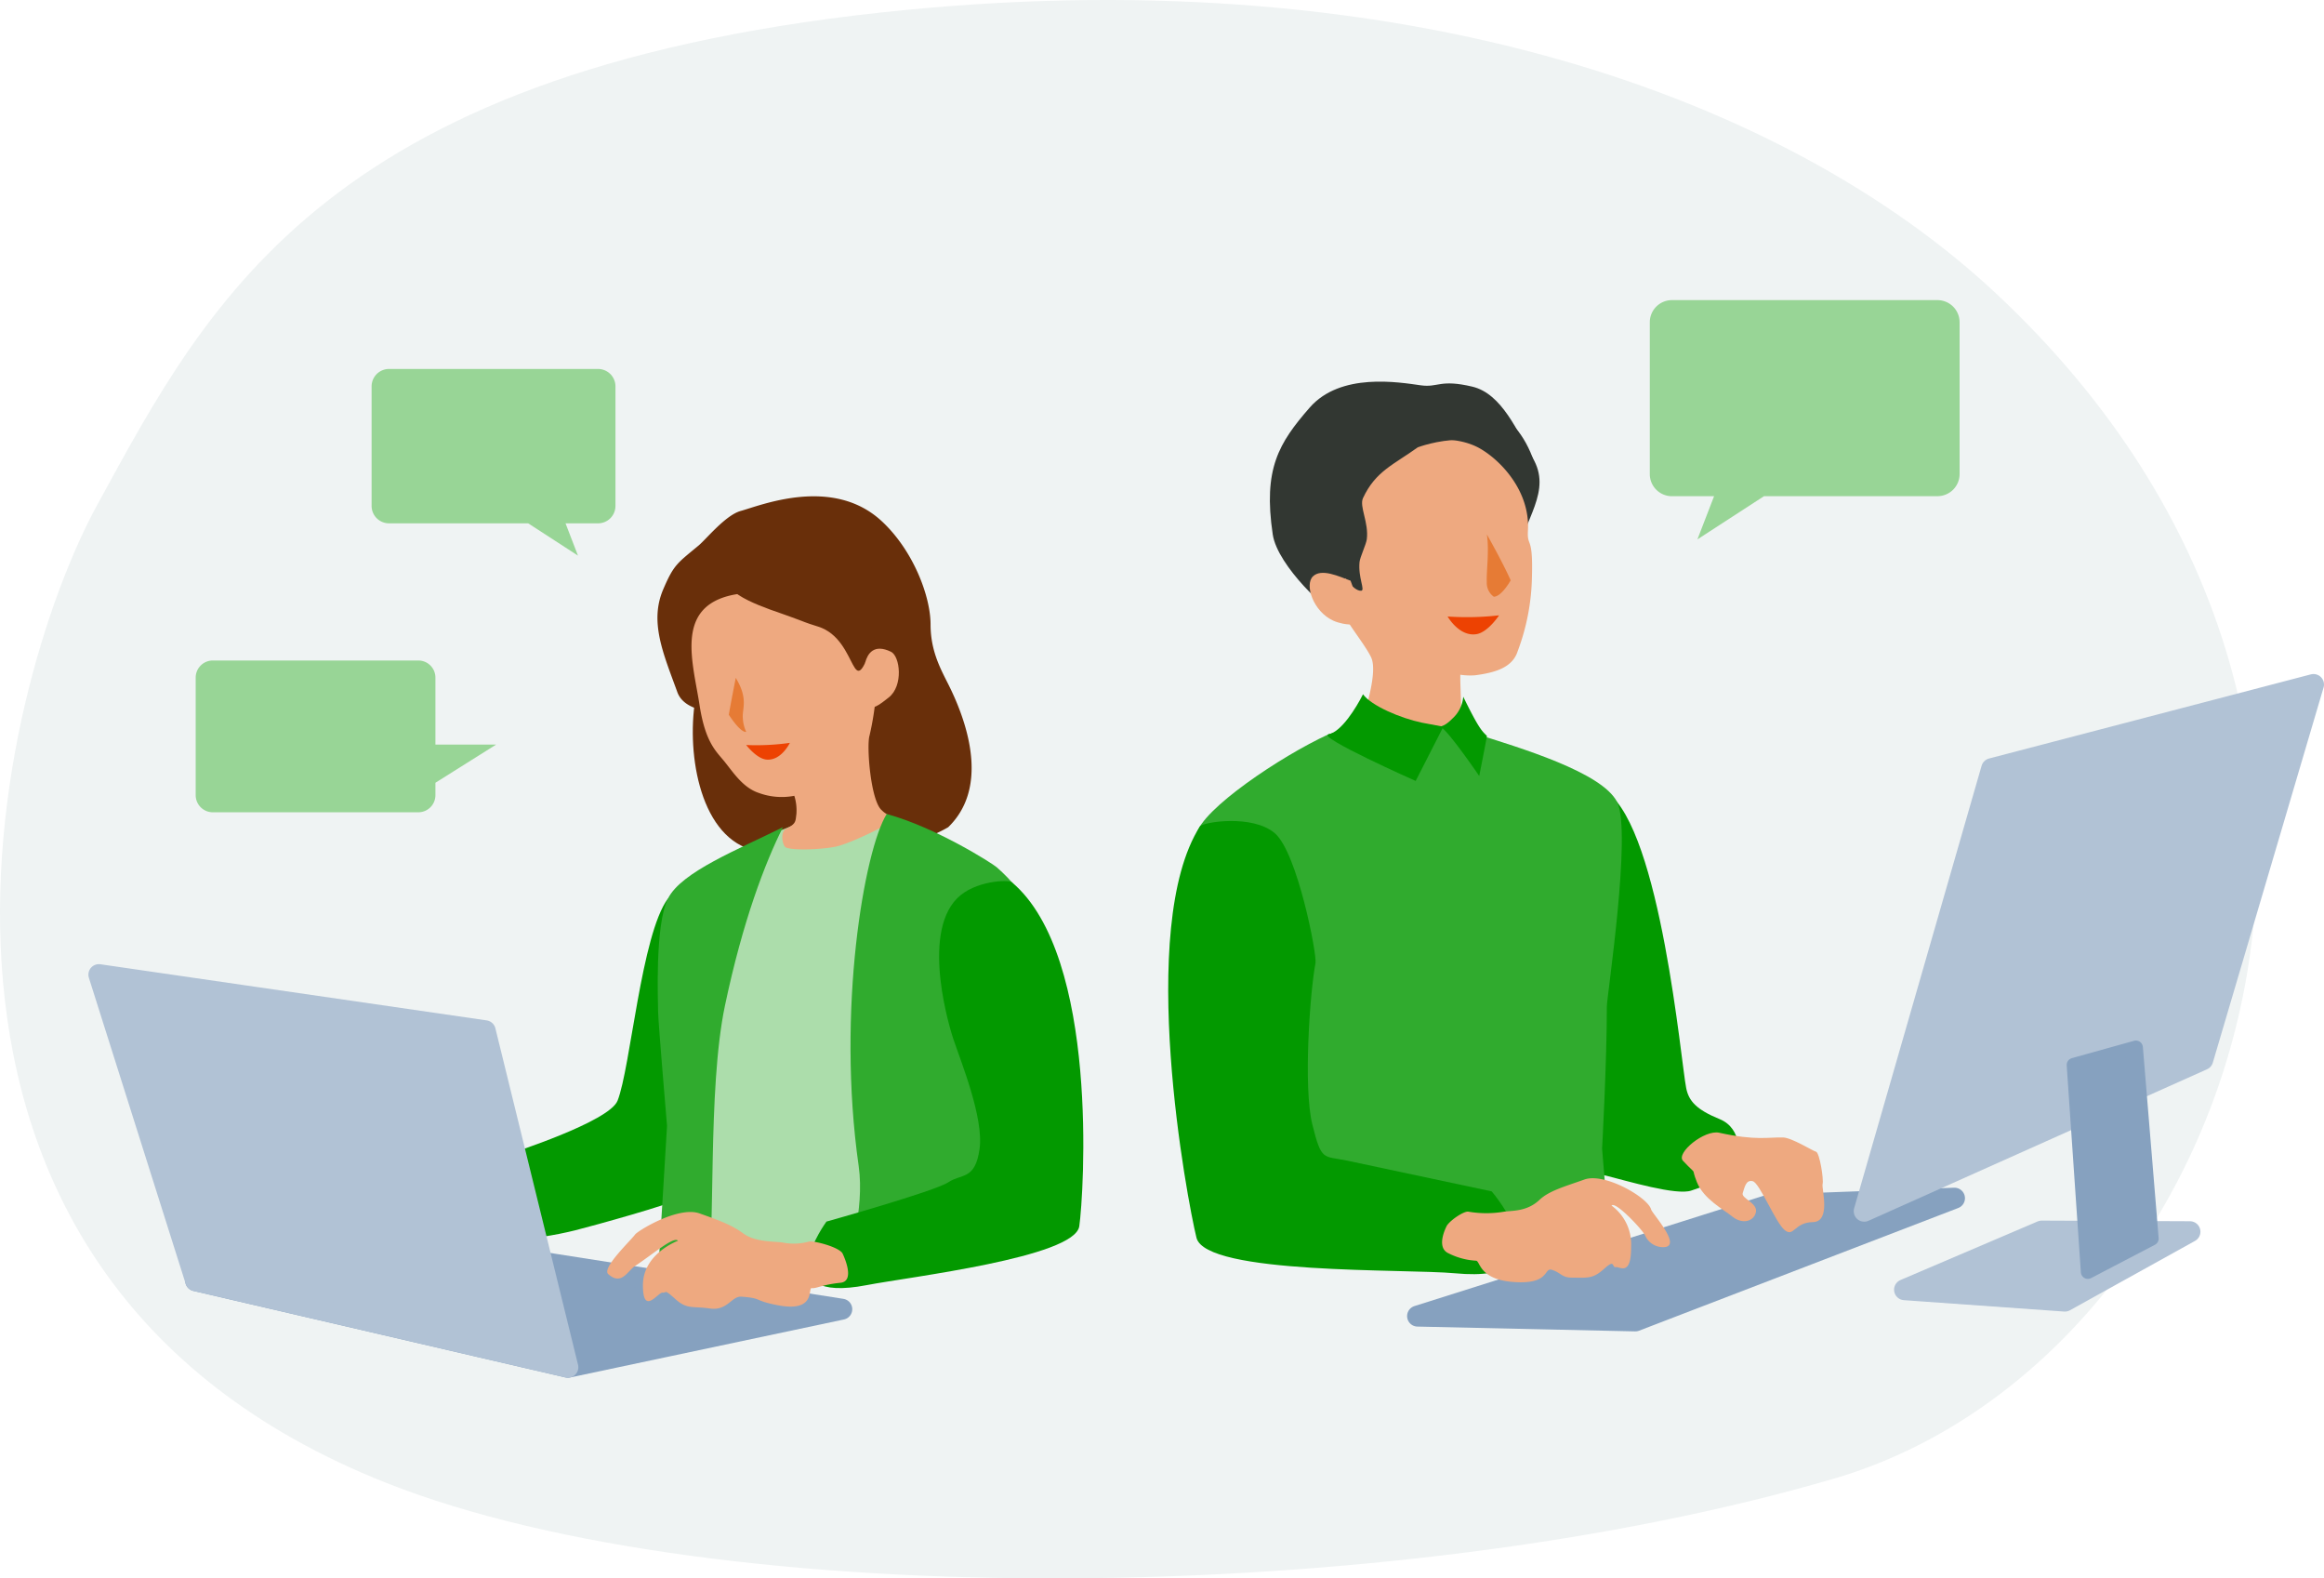
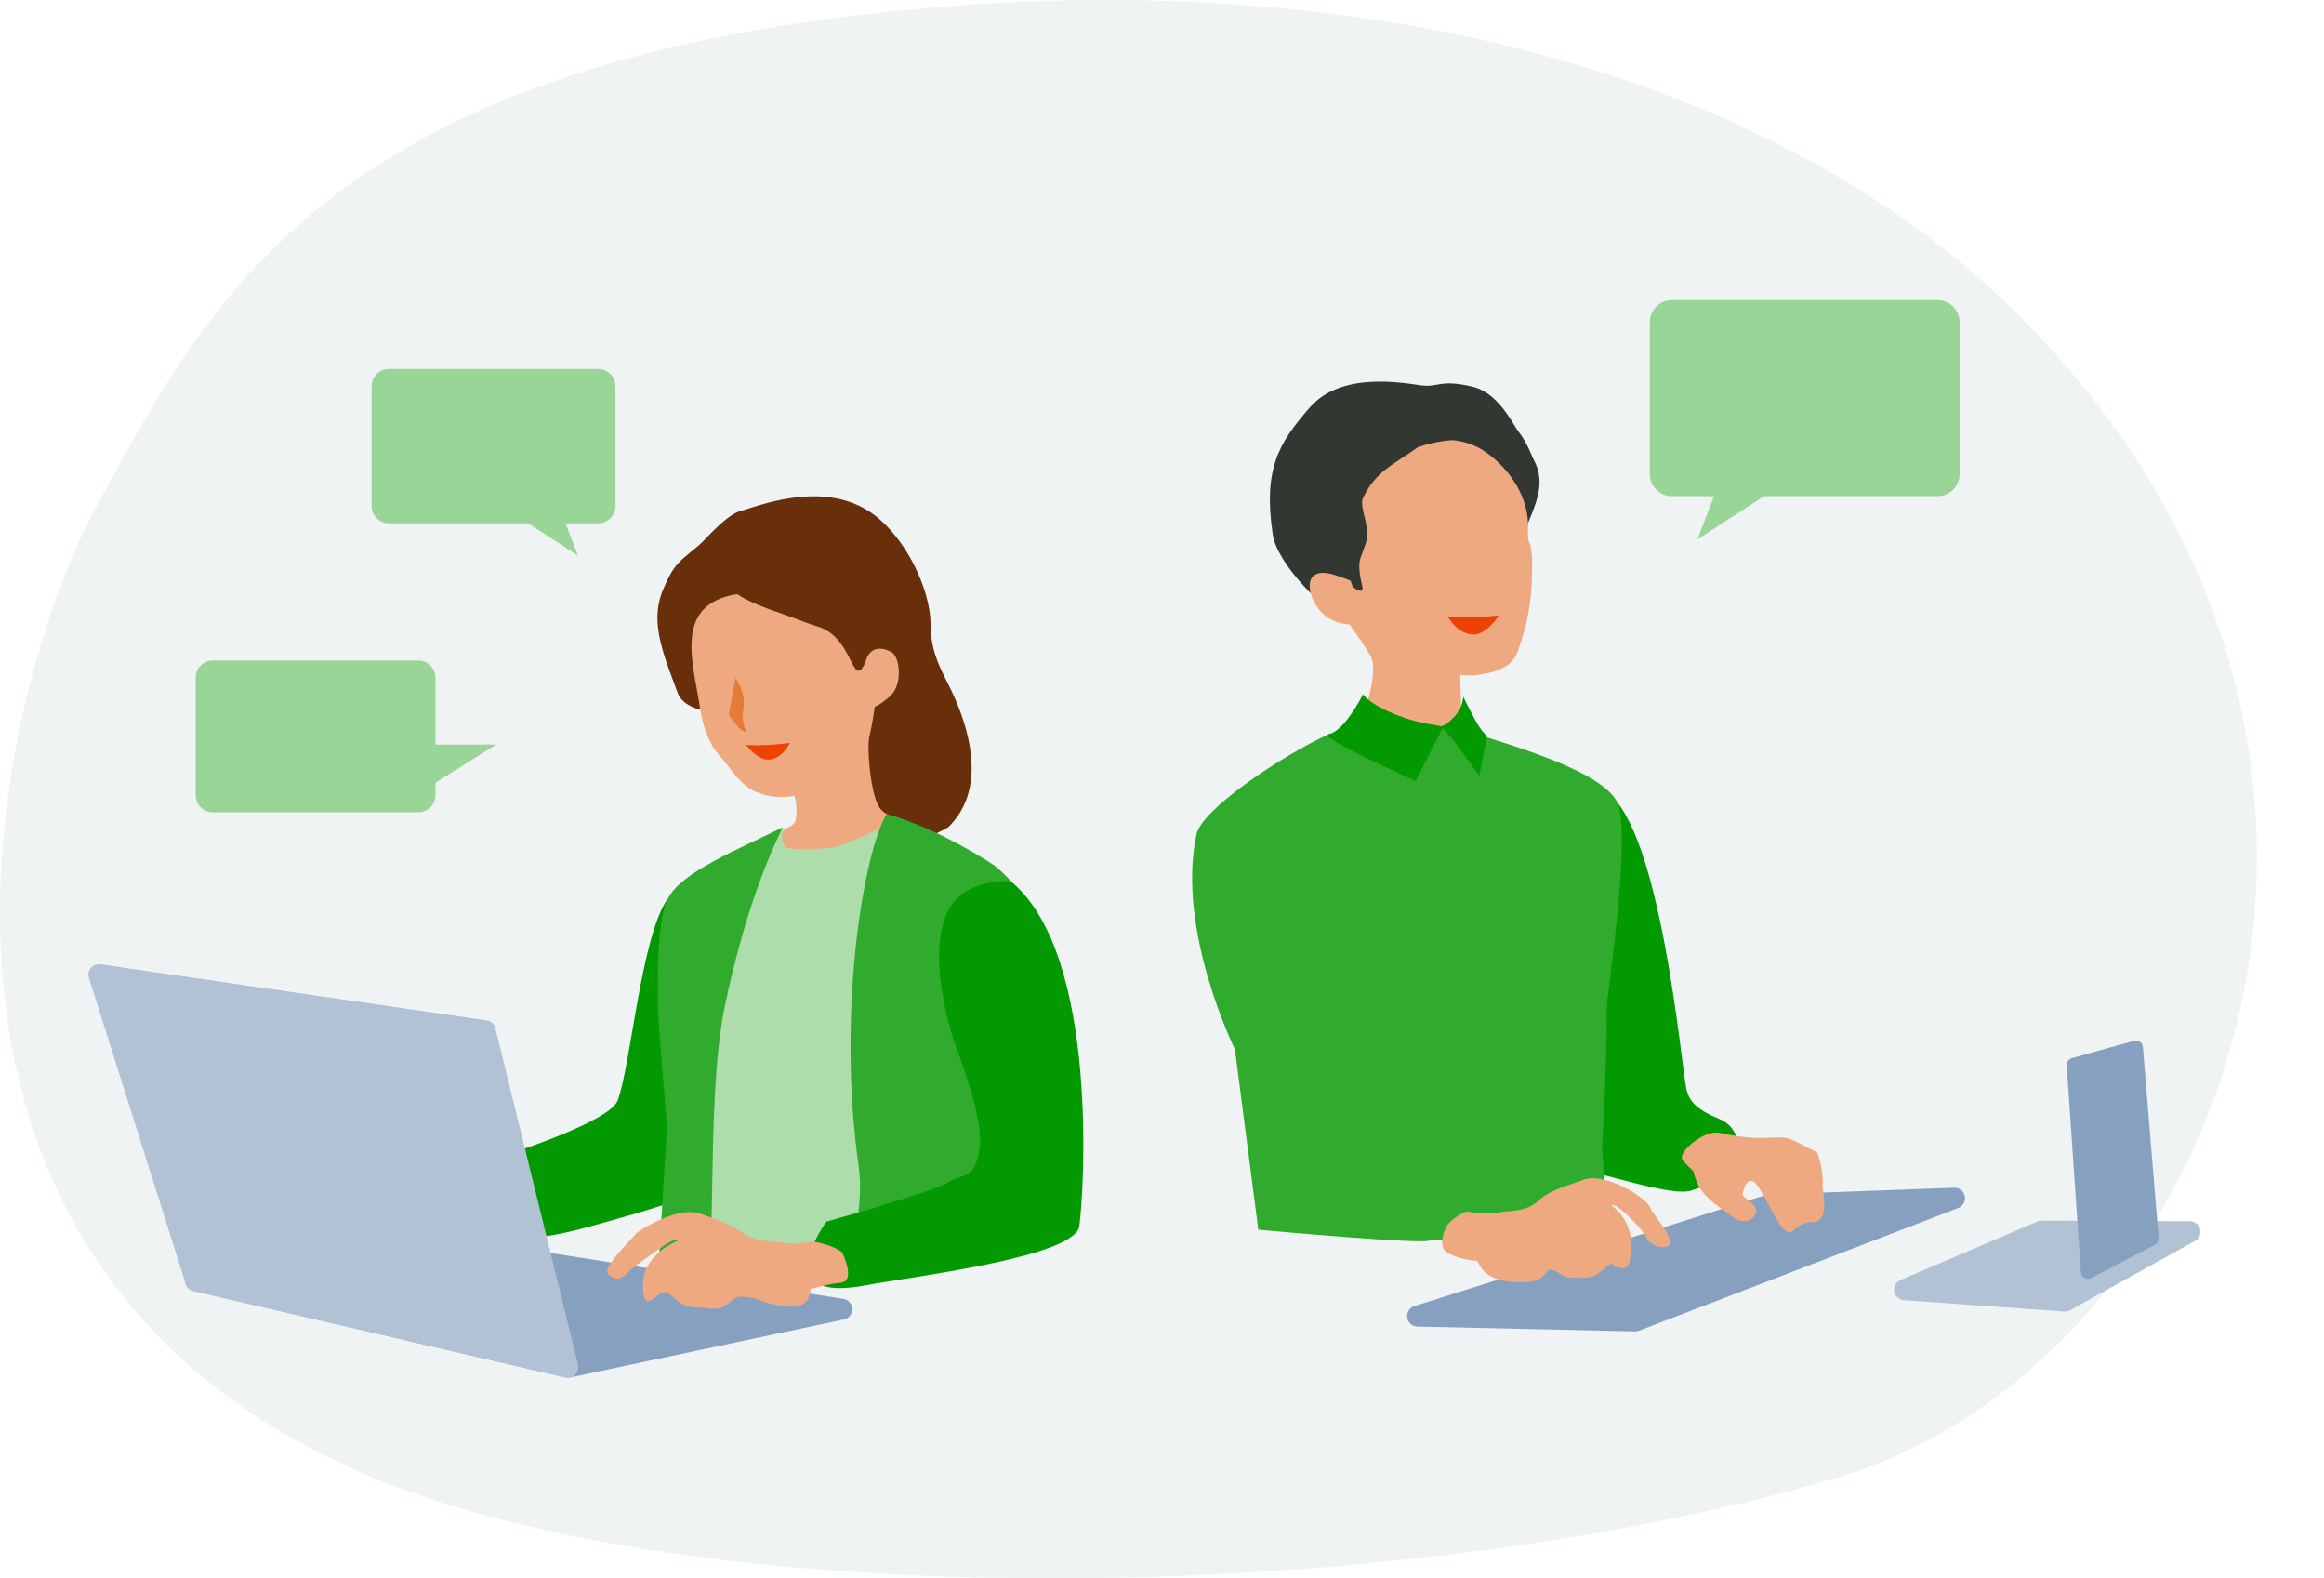
<svg xmlns="http://www.w3.org/2000/svg" width="332.292" height="225.617" viewBox="0 0 332.292 225.617">
  <defs>
    <style>.a{fill:#eff3f3;}.b{fill:#692f0a;}.c{fill:#039900;}.d{fill:#acddab;}.e{fill:#30ab2e;}.f,.m{fill:#86a1bf;stroke:#86a1bf;}.f,.g,.m{stroke-linecap:round;stroke-linejoin:round;}.f,.g{stroke-width:3px;}.g{fill:#b1c2d5;stroke:#b1c2d5;}.h{fill:#98d596;}.i{fill:#eea980;}.j{fill:#e67b35;}.k{fill:#ed4202;}.l{fill:#323732;}.m{stroke-width:2px;}</style>
  </defs>
  <path class="a" d="M13.871,72.226C-.266,98.085-21.64,181.6,55.324,212c47.423,18.732,144.051,17.779,206.977-.667,56.633-16.6,90.493-106.433,23.041-169.44C255.114,13.66,200.782-5.431,129.886,1.386,46.978,9.358,30.061,42.611,13.871,72.226Z" />
-   <path class="b" d="M99.548,99.241c-1.519,7.786.328,19.967,7.8,22.176,0,0,5.741,1.294,9.118.688,3.277-.587-2.075-7.505-.451-8.3s.859-6.932.859-6.932Z" />
  <path class="b" d="M105.928,73.029c2.789-.76,13.149-5.067,20.189,1.509,4.462,4.168,6.938,10.673,6.938,14.73,0,4.182,1.745,6.853,2.917,9.32,2.8,5.884,5.1,14.317-.393,19.653a19.235,19.235,0,0,1-14.054,2.105c-8.19-1.917-2.8-12.935-3.605-12.935-10.143,0-2.029.507-4.057,1.014,4.309-10.147-14.691-3.1-17.018-9.5-2.029-5.578-4.009-10.031-2.011-14.692,1.521-3.55,2-3.716,5.047-6.252C100.983,77.06,103.74,73.626,105.928,73.029Z" />
  <path class="c" d="M95.511,128.435c-3.823,5.1-5.357,24.242-7.212,28.9-1.2,3.019-15.434,7.572-15.434,7.572l-3.254,2.263s-3.94,6.943,3.48,9.613c1.8.647,6.617-.289,9.166-.926S96.3,172.034,96.936,171.4s3.537-28.3,4.174-30.853,0-1.911.637-3.186S95.511,128.435,95.511,128.435Z" />
  <path class="d" d="M110.35,119.2c-3.824,2.549-4.461,9.558-5.735,13.382s-5.736,34.411-6.373,38.872,0,7.01-1.274,8.284,36.323,2.549,36.323,1.275,3.186-21.667,3.186-22.3-.637-33.774-.637-33.774l-6.388-5.418-9.544-4.141Z" />
  <path class="e" d="M111.943,118.241c-6.373,3.186-14.52,6.371-16.432,10.194S94.1,143.387,94.1,144.662s1.275,16.274,1.275,16.274L94.1,181.965s2.549.638,7.01,1.275c1.274-6.373,0-27.4,2.549-39.509S109.394,123.339,111.943,118.241Z" />
  <polygon class="f" points="60.41 177.759 27.98 183.062 81.192 195.434 120.36 187.138 60.41 177.759" />
  <polygon class="g" points="14.14 139.317 27.98 183.062 81.192 195.434 69.375 147.34 14.14 139.317" />
  <path class="h" d="M85.508,52.74H55.623a2.49,2.49,0,0,0-2.49,2.491V72.314a2.49,2.49,0,0,0,2.49,2.491h19.9L82.64,79.42l-1.779-4.615h4.647A2.491,2.491,0,0,0,88,72.314V55.231A2.491,2.491,0,0,0,85.508,52.74Z" />
  <path class="h" d="M277.023,42.9H239.058a3.164,3.164,0,0,0-3.164,3.164v21.7a3.163,3.163,0,0,0,3.164,3.164h6.025L242.7,77.1l9.524-6.178h24.8a3.163,3.163,0,0,0,3.164-3.164v-21.7A3.164,3.164,0,0,0,277.023,42.9Z" />
  <path class="h" d="M70.941,106.429H62.258v-9.57a2.448,2.448,0,0,0-2.448-2.448H30.429a2.449,2.449,0,0,0-2.449,2.448v16.8a2.449,2.449,0,0,0,2.449,2.449H59.81a2.448,2.448,0,0,0,2.448-2.449v-1.771Z" />
  <path class="i" d="M100.019,100.757c.823,5.356,2.372,6.628,3.522,8.04,1.321,1.624,2.665,3.784,4.96,4.547a9.522,9.522,0,0,0,5.072.409,6.9,6.9,0,0,1,.3,2.6c-.146,1.043,0,1.371-1.459,2.1-.948.474-.5,2.458-.071,2.67.949.474,5.061.321,7.139-.1,2.255-.462,9.32-3.925,8.42-4.225a3.573,3.573,0,0,1-1.816-.974c-1.611-1.338-2.2-9.246-1.76-10.668a40.282,40.282,0,0,0,.926-5.913c0-.474-1.037-7.061-6.365-10.379s-10.383-4.635-14.2-3.81C96.467,86.827,99.082,94.661,100.019,100.757Z" />
  <path class="b" d="M103.753,82.309c-.457,2.773,6.088,4.7,9.021,5.76,2.792,1.008,2,.807,4.211,1.5,6.015,1.888,4.572,12,7.964,1.883,1.453-4.333,1.35-.441,2.32-4.335s-.447-3.373-3.314-6.585-4.642-2.893-12.392-3.732-10.464.514-12.06,2.223-4.946,8.561-3.732,11.829,3.569,6.47,1.215,3.267C93.768,89.745,100.765,83.979,103.753,82.309Z" />
  <path class="j" d="M105.2,96.9c-.632,3.2-.995,5.26-.995,5.26s1.625,2.582,2.488,2.453a5.332,5.332,0,0,1-.478-1.921C106.069,101.339,107.062,99.94,105.2,96.9Z" />
  <path class="i" d="M123.712,94.7c.325-1.245,1.227-2.731,3.687-1.534,1.3.634,1.8,4.87-.335,6.538-1.1.858-2.753,2.282-2.753.563C124.311,100.107,123.712,94.7,123.712,94.7Z" />
  <path class="k" d="M106.694,106.492a34.2,34.2,0,0,0,6.243-.307s-1.226,2.575-3.336,2.391C108.181,108.452,106.694,106.492,106.694,106.492Z" />
  <polygon class="f" points="252.916 172.255 279.457 171.271 233.823 188.809 202.691 188.122 252.916 172.255" />
  <path class="c" d="M229.787,113.228c7.678,5.588,10.562,38.564,11.308,42.3.368,1.84,1.446,3.078,4.768,4.431,3.416,1.391,2.686,5.515,2.686,5.515l-3.427,5.126s5.41-3.553-3.282-.426c-2.107.759-9.239-1.386-12.225-2.132s-9.778-.109-10.525-.855,5.989-35.376,5.243-38.362,0-2.239-.747-3.732S229.787,113.228,229.787,113.228Z" />
  <path class="l" d="M203.169,55.08c-3.154-.441-11.489-1.885-15.909,3.185s-6.674,8.743-5.28,18.128c.677,4.556,8.144,11.329,9.02,11.217,11.082-1.418,18.413-5.735,20.7-5.465-6.127-10.484,3.2,5.572,4.844-1.746,1.437-6.379,5.424-10.16,2.589-14.973-2.158-3.666-4.374-9.159-8.621-10.16C205.868,54.171,205.643,55.426,203.169,55.08Z" />
  <path class="e" d="M231.221,114.647c-2.128-4.255-13.853-7.757-20.649-9.884.071.141.144.3.216.441l-9.08-3.632-11.736,3.383c-6.942,3.183-18.135,10.772-18.893,14.278-2.957,13.68,5.487,30.739,5.487,30.739l3.352,25.8s24.471,2.269,24.6,1.488c7.034.107,25.5-1.624,25.5-1.624l-.947-11.443s.681-12.355.681-20.322C229.749,142.449,233.348,118.9,231.221,114.647Z" />
  <path class="i" d="M219.045,82.331a31.745,31.745,0,0,1-2.051,10.776c-.754,2.347-3.294,3.061-6.119,3.422a10.169,10.169,0,0,1-2.074-.078c-.031,1.116.1,2.886.1,5.121,0,1.676-1.935,1.147-.118,1.783,1.179.412-2.565.244-3.029.556-1.038.695-2.028,1.127-4.386.3-2.11-.737-4.861-1.1-3.855-1.581,1.592-.767-2.794.561-2.627.028,1.072-3.419,1.9-7.079,1.172-8.673s-3.367-4.885-3.438-5.438-1.438-15.68,2.857-20.645c4.835-5.589,12.187-6.076,16.171-3.773,2.953,1.708,7.139,6.072,6.821,11.7C218.328,78.309,219.206,76.468,219.045,82.331Z" />
  <path class="l" d="M202.716,63.942c-3.432,2.477-6.037,3.4-7.83,7.254-.56,1.2.857,3.5.541,5.907-.1.727-.967,2.537-1.037,3.235-.223,2.225.833,4.035.248,4.1-2.29.252-8.156-10.952-5.811-14.631s3.628-6.035,11.243-8.136,14.023-2.639,15.9-1.19,4.473,6.375,3.791,9.842-1.056,1.532-2.517-2.221C213.956,59.666,202.716,63.942,202.716,63.942Z" />
  <path class="c" d="M203.313,103.3c-3.065-.639-7.251-2.425-8.427-4.061-.955,1.9-3.092,5.372-4.914,5.714s12.446,6.676,12.446,6.676l3.958-7.756Z" />
  <path class="c" d="M205.834,103.875c.716-.216,5.67,7.047,5.67,7.047s.915-4.6,1.1-5.731c-.713-.692-1.176-1.081-3.384-5.6a4.737,4.737,0,0,1-1.56,3.13C206.556,103.866,205.834,103.875,205.834,103.875Z" />
  <path class="i" d="M193.108,83.006c-1.66-.61-4.139-1.8-5.372-.626s0,5.013,2.9,6.338c1.493.681,4.674,1.061,4.2-.908C194.8,87.631,193.108,83.006,193.108,83.006Z" />
-   <path class="j" d="M212.6,76.393c2.508,4.451,3.4,6.565,3.4,6.565s-1.3,2.337-2.414,2.337a2.43,2.43,0,0,1-1-2.082C212.515,81.65,212.953,78.769,212.6,76.393Z" />
  <path class="k" d="M214.34,87.955a40.228,40.228,0,0,1-7.358.167s1.657,2.92,4.119,2.526C212.758,90.383,214.34,87.955,214.34,87.955Z" />
-   <path class="c" d="M171.565,118.132c-9.17,14.429-1.805,53.466-.492,58.786s29.963,4.424,36.949,5.084c16.7,1.578,5.264-11.707,5.264-11.707s-18.119-3.863-20.727-4.407c-3.368-.7-3.6.161-4.918-5.159s-.333-19,.454-23.073c.231-1.2-2.591-15.77-5.8-18.539S171.956,117.516,171.565,118.132Z" />
  <path class="i" d="M209.979,173.2a15.135,15.135,0,0,0,5.07,0c1.187-.173,3.289,0,5.07-1.69,1.379-1.3,3.548-1.884,6.43-2.911s9.093,2.574,9.535,4.287c.15.581,4.345,5.107,1.96,5.37a2.794,2.794,0,0,1-2.848-1.727c-.61-1.033-4.266-4.881-4.773-4.2a6.848,6.848,0,0,1,2.8,5.908c.013,4.243-1.6,2.8-2.2,2.889s-.022-1.235-1.63.212-2.263,1.31-4.663,1.287c-1.433-.014-1.525-.685-2.8-1.105s-.183,2.147-5.6,1.723c-4.837-.378-4.67-2.949-5.264-3.036a9.912,9.912,0,0,1-3.921-1.045c-1.979-.861-.256-3.992-.256-3.992C207.5,174.293,209.4,173.059,209.979,173.2Z" />
  <path class="i" d="M245.823,161.915c5.215,1.154,7,.62,9.132.676,1.246.033,4.212,1.909,4.71,2.037s1.113,3.923.937,4.605,1.259,5.416-1.406,5.456-2.694,2.215-4.012,1.148-3.572-6.738-4.568-6.995-1.171.917-1.435,1.694,2.226,1.419,1.874,2.783-2.02,1.661-3.338.595-4.129-2.519-5.095-4.95.29-.626-1.982-3.036C239.594,164.819,243.7,161.446,245.823,161.915Z" />
  <polygon class="g" points="291.93 175.975 313.122 176.063 295.238 185.978 272.32 184.349 291.93 175.975" />
-   <polygon class="g" points="314.955 151.473 330.792 97.846 284.776 109.873 266.551 173.13 314.955 151.473" />
  <polygon class="m" points="296.5 152.218 305.398 149.736 307.652 177.043 298.527 181.806 296.5 152.218" />
  <path class="e" d="M126.783,116.353c-3.186,5.1-7.193,28.015-4.007,50.319.906,6.339-1.593,13.7-1.593,13.7l22.3-2.549,6.432-37.19s1.191-9.152-7.388-16.657C141.852,123.383,133.793,118.265,126.783,116.353Z" />
  <path class="c" d="M144.693,126.119c12.545,10.6,10.264,44.695,9.627,49.155s-24.333,7.255-30.4,8.423c-14.5,2.791-5.752-9.081-5.752-9.081s15.5-4.34,17.411-5.615,3.842-.288,4.479-4.749-2.684-12.541-3.769-15.8c-.319-.956-4.688-14.68.538-20.02C139.348,125.859,144.206,125.707,144.693,126.119Z" />
  <path class="i" d="M115.675,177.471a8.2,8.2,0,0,1-3.785.134c-1.261-.184-3.871-.033-5.59-1.282-1.629-1.186-3.2-1.784-6.265-2.875s-8.859,2.5-9.23,3.013c-.6.839-4.8,4.8-3.841,5.656,1.905,1.7,2.762-.45,3.828-1.15,2.514-1.65,5.605-4.332,6.144-3.61,0,0-4.994,1.818-5.007,6.324s2.186.991,2.817,1.083.092-.63,1.8.907,2.431,1,4.953,1.366,3.094-1.794,4.515-1.689c3.1.23,1.61.517,5.116,1.207,5.662,1.114,4.313-2.525,4.944-2.433s1.494-.5,4.1-.762c2.28-.231.272-4.239.272-4.239C119.8,178.188,116.293,177.319,115.675,177.471Z" />
</svg>